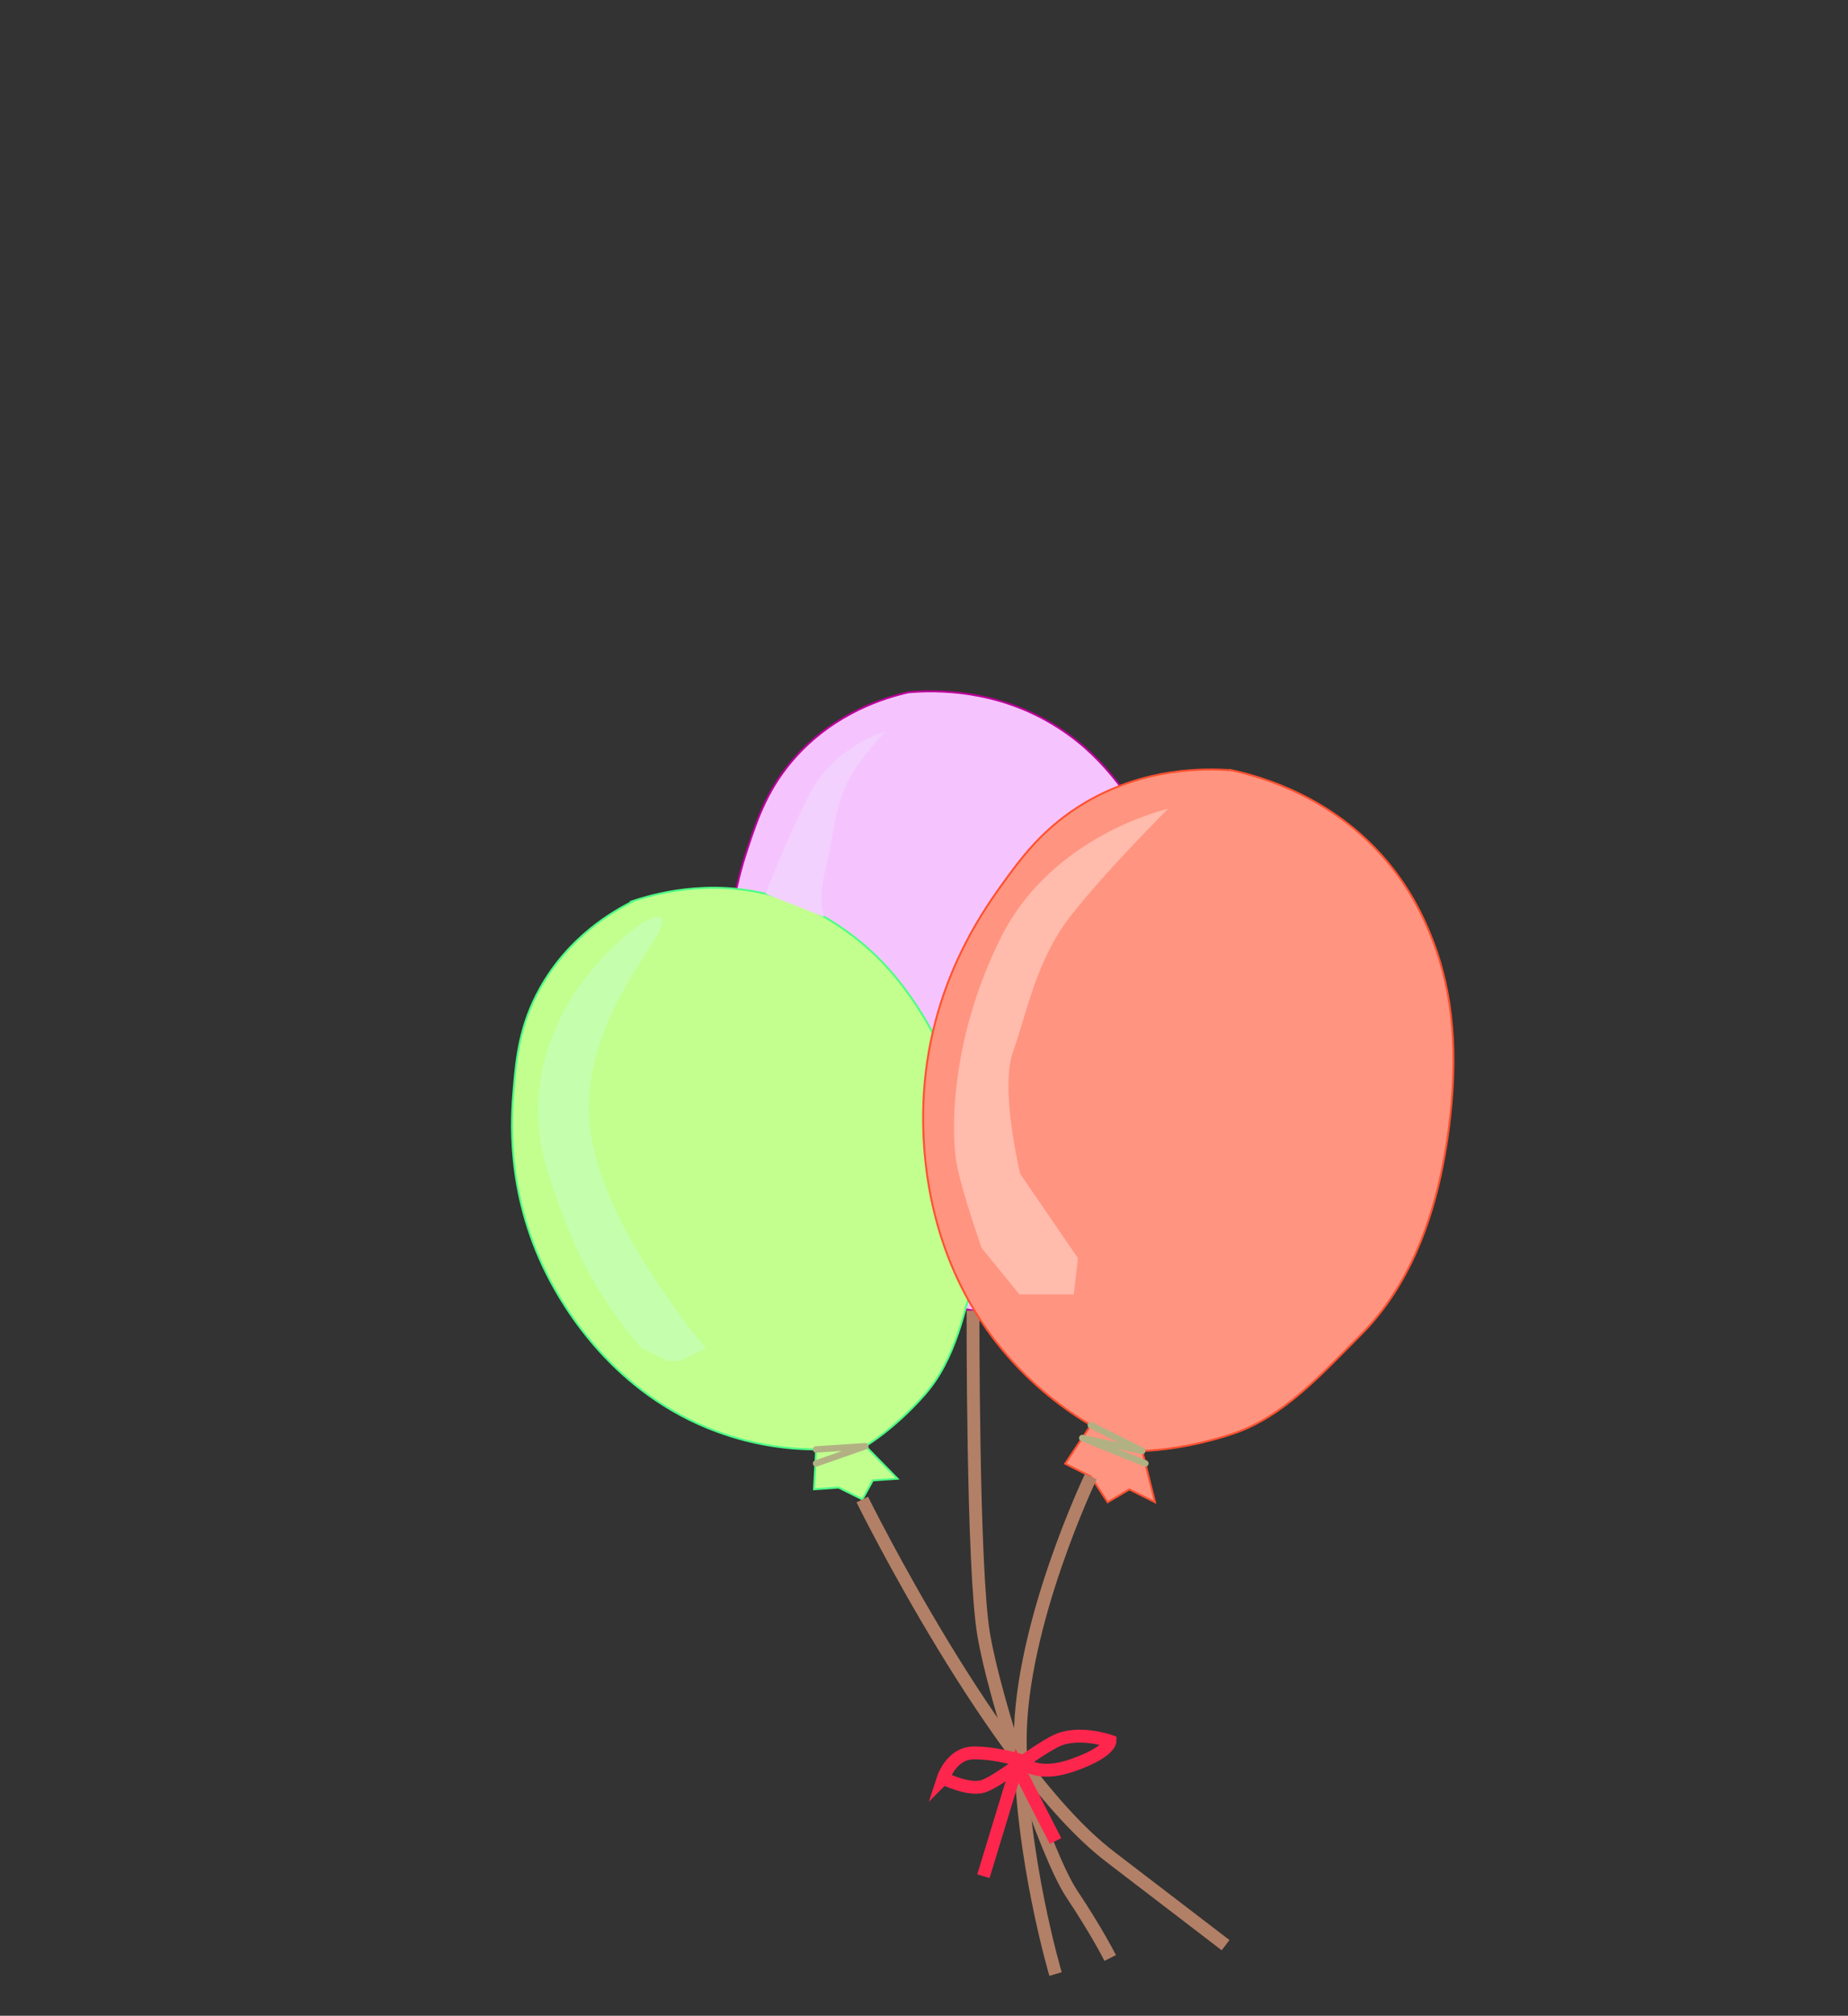
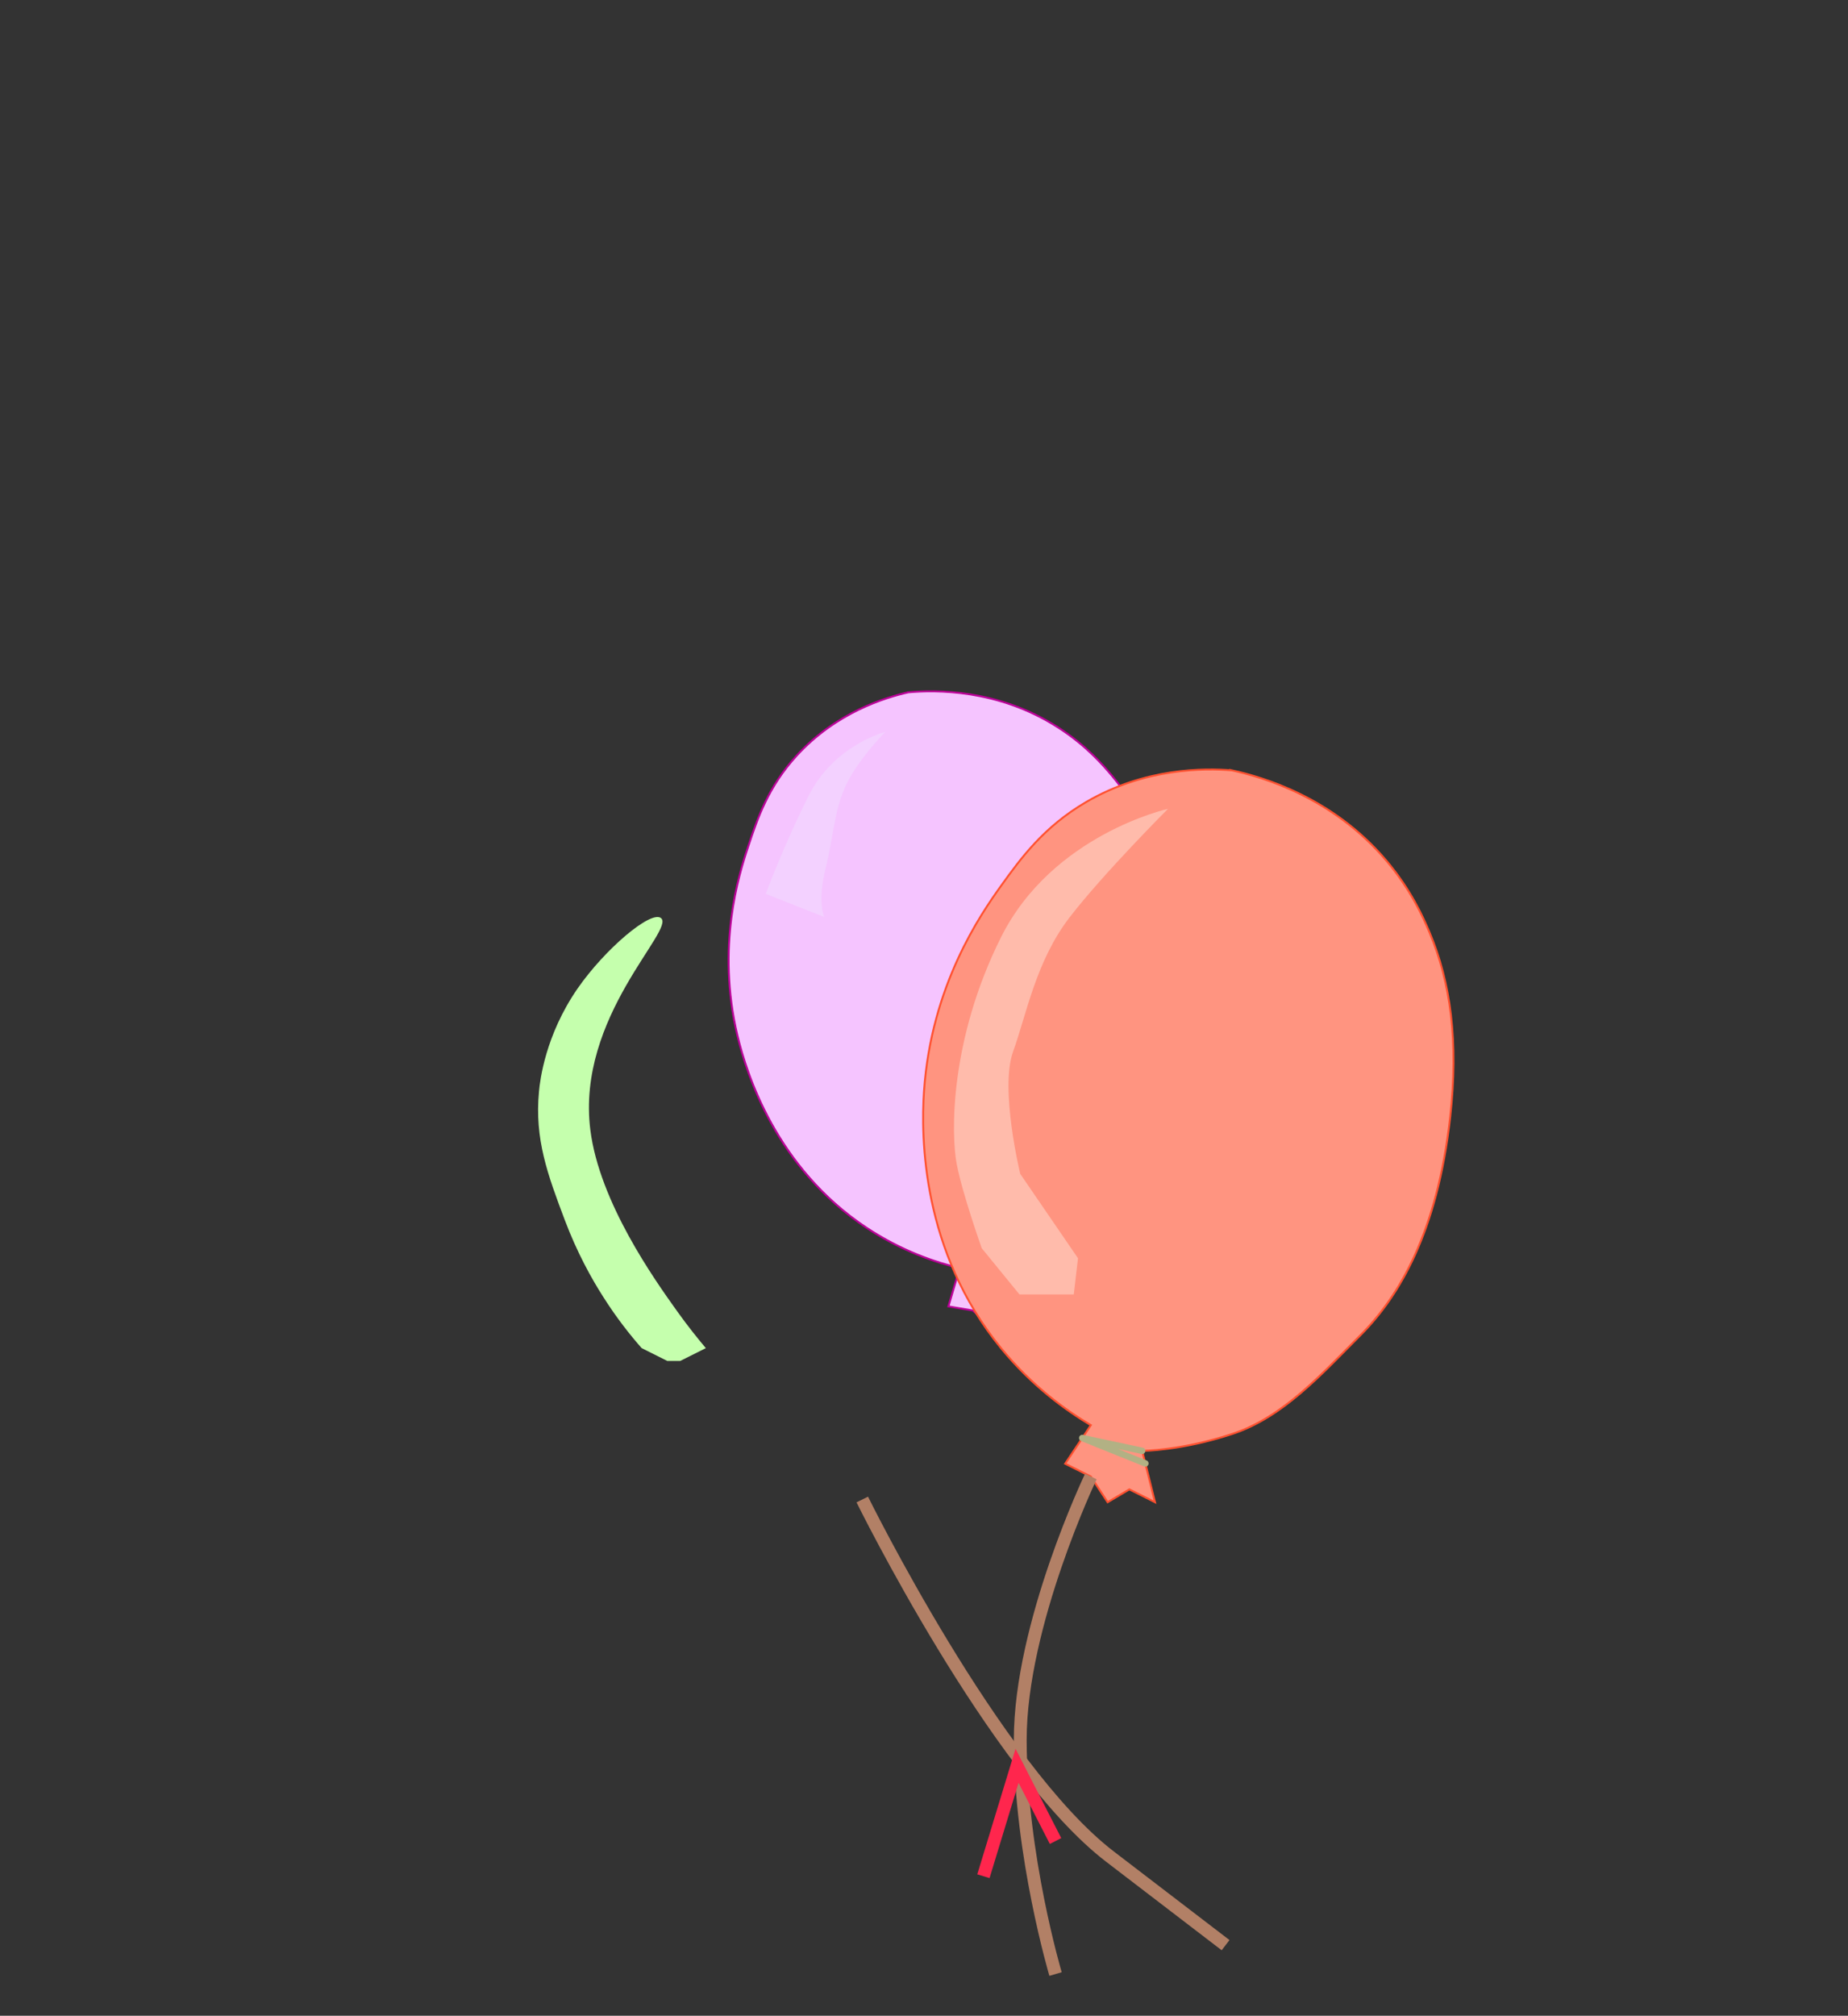
<svg xmlns="http://www.w3.org/2000/svg" width="144" height="157" viewBox="0 0 144 157">
  <rect x="0" y="0" width="144" height="157" fill="#333333" stroke="none" />
  <defs>
    <style>.cls-1{fill:#f5c4ff;stroke:#bb0098;}.cls-1,.cls-2,.cls-3,.cls-4,.cls-5{stroke-miterlimit:10;}.cls-1,.cls-4,.cls-5{stroke-width:.15px;}.cls-2{stroke:#ff264d;}.cls-2,.cls-3,.cls-6{fill:none;}.cls-3{stroke:#b28066;}.cls-4{fill:#ff9480;stroke:#ff5130;}.cls-5{fill:#c2ff8f;stroke:#4eff84;}.cls-7{fill:#ffbbab;}.cls-8{fill:#c5ffad;}.cls-9{fill:#f3d1ff;}.cls-6{stroke:#b2b184;stroke-linecap:round;stroke-linejoin:round;stroke-width:.5px;}</style>
  </defs>
  <g id="_レイヤー_3">
    <path class="cls-1" d="m70.78,53.92c2.09-.18,6.95-.28,11.64,2.72,2.2,1.4,3.54,2.96,4.22,3.77,2.34,2.78,4.03,6.42,5,11.45,1.48,7.68.3,12.56-1.4,15.8s-3.3,6.79-6.25,8.89c-2.95,2.1-5.41,2.86-5.41,2.86l1.84,3.04-1.9-.32-1.13,1.25-1.59-1.31-1.9-.32.88-2.98c-1.8-.43-4.48-1.3-7.28-3.16-7.01-4.66-9.32-11.94-10.04-14.96-1.65-6.93.1-12.5.84-14.72.72-2.18,1.56-4.65,3.77-7.07,3.1-3.39,6.91-4.53,8.71-4.94Z" />
-     <path class="cls-5" d="m49.44,70.14c1.99-.65,6.71-1.86,11.96-.02,2.46.86,4.12,2.07,4.97,2.71,2.91,2.18,5.39,5.33,7.49,10,3.2,7.13,3.16,12.16,2.25,15.7s-1.66,7.36-4.05,10.08c-2.39,2.72-4.62,4.02-4.62,4.02l2.49,2.54-1.92.13-.81,1.48-1.85-.92-1.92.13.17-3.1c-1.85-.01-4.66-.24-7.81-1.42-7.89-2.93-11.81-9.49-13.2-12.27-3.19-6.37-2.76-12.19-2.55-14.52.2-2.28.45-4.88,2.06-7.74,2.24-4.01,5.69-5.99,7.35-6.8Z" />
-     <path class="cls-3" d="m75.82,102.08s-.05,19.9.82,25.16,4.87,17.26,6.87,20.26,3,5,3,5" />
    <path class="cls-3" d="m67.19,116.79s10.31,20.93,19.31,27.82l9,6.89" />
  </g>
  <g id="_レイヤー_2">
    <path class="cls-4" d="m96,60c2.38.52,7.82,2.08,12,7,1.96,2.31,2.91,4.48,3.39,5.62,1.64,3.88,2.27,8.49,1.61,14.38-1,9-4,14-7,17s-6,6.38-10,7.69c-4,1.31-7,1.31-7,1.31l1,4-2-1-1.69,1-1.31-2-2-1,2-3c-1.85-1.1-4.53-2.98-7-6-6.18-7.56-6.24-16.41-6-20,.56-8.24,4.42-13.79,6-16,1.55-2.16,3.33-4.6,6.63-6.53,4.61-2.69,9.24-2.64,11.37-2.47Z" />
    <path class="cls-3" d="m85,115s-5.5,11.5-5.5,20.5,2.75,18.25,2.75,18.25" />
  </g>
  <g id="_レイヤー_4">
-     <path class="cls-2" d="m73.5,138.5s.63-1.93,2.32-1.97,3.68.57,3.68.57c0,0,1.03,1.43,4.01.41s2.99-1.9,2.99-1.9c0,0-2.5-.88-4.25,0-.86.44-1.97,1.2-3,1.92s-2.04,1.4-2.62,1.59c-1.13.38-3.13-.62-3.13-.62Z" />
    <polyline class="cls-2" points="76.63 146.13 79.25 137.53 82.25 143.39" />
  </g>
  <g id="_レイヤー_6">
    <path class="cls-8" d="m51.5,71.5c-.79-.6-4.35,2.4-6.5,5.5-2.5,3.62-2.92,7.13-3,8-.36,3.73.69,6.52,2,10,.96,2.55,2.09,4.58,3,6,1.05,1.66,2.11,2.99,3,4,.67.33,1.33.67,2,1h1c.67-.33,1.33-.67,2-1-.57-.68-1.38-1.67-2.27-2.92-1.7-2.38-6.02-8.43-6.73-14.08-1.11-8.81,6.68-15.61,5.5-16.5Z" />
    <path class="cls-7" d="m91,63s-9,2-13,10-3.9,15.33-3.45,17.67,1.95,6.55,1.95,6.55l2.94,3.6h4.23l.33-2.82-4.5-6.57s-1.61-6.61-.56-9.52,1.78-7.06,4.42-10.48,7.64-8.42,7.64-8.42Z" />
    <path class="cls-9" d="m69,57s-4,1-6,5-3.33,7.62-3.33,7.62l4.56,1.8s-.56-1.11.1-3.77.67-4.66,1.67-6.66,3-4,3-4Z" />
  </g>
  <g id="_レイヤー_8">
-     <path class="cls-6" d="m89,113l-4-2,4,2Z" />
-     <polyline class="cls-6" points="63.59 112.89 67.43 112.64 63.59 113.98" />
    <polyline class="cls-6" points="89 113 84.33 112 89.25 113.98" />
  </g>
</svg>